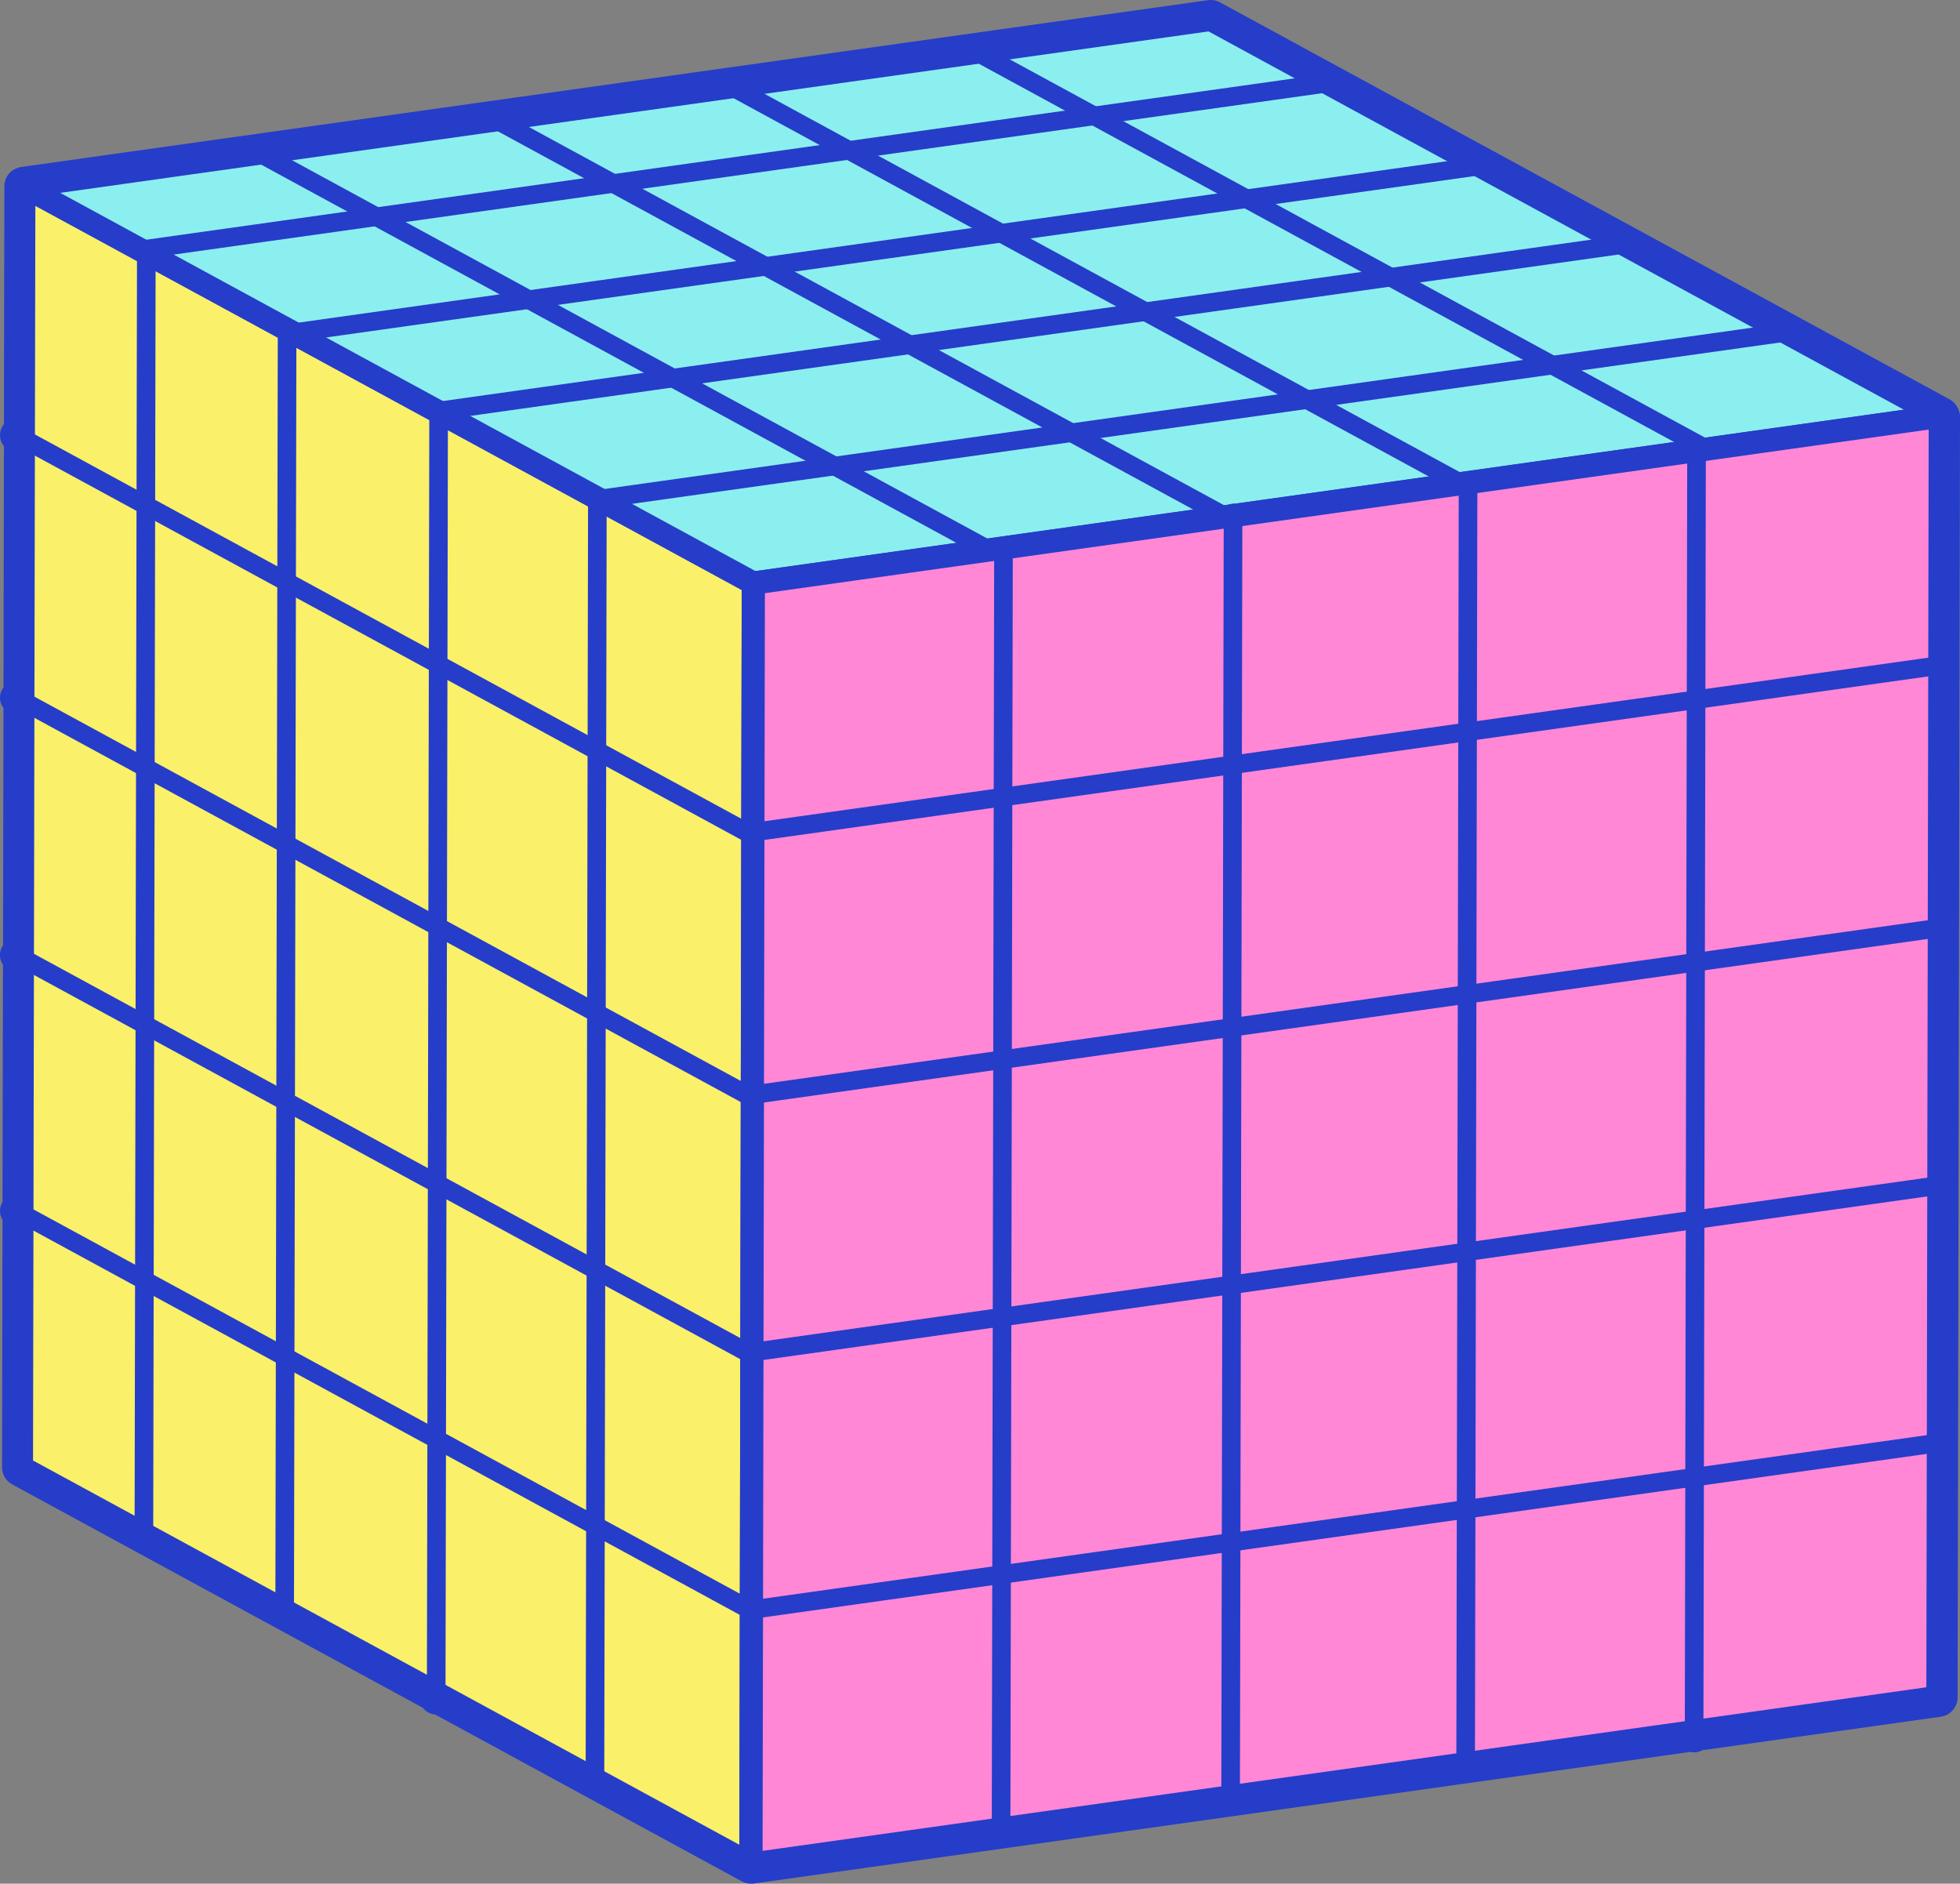
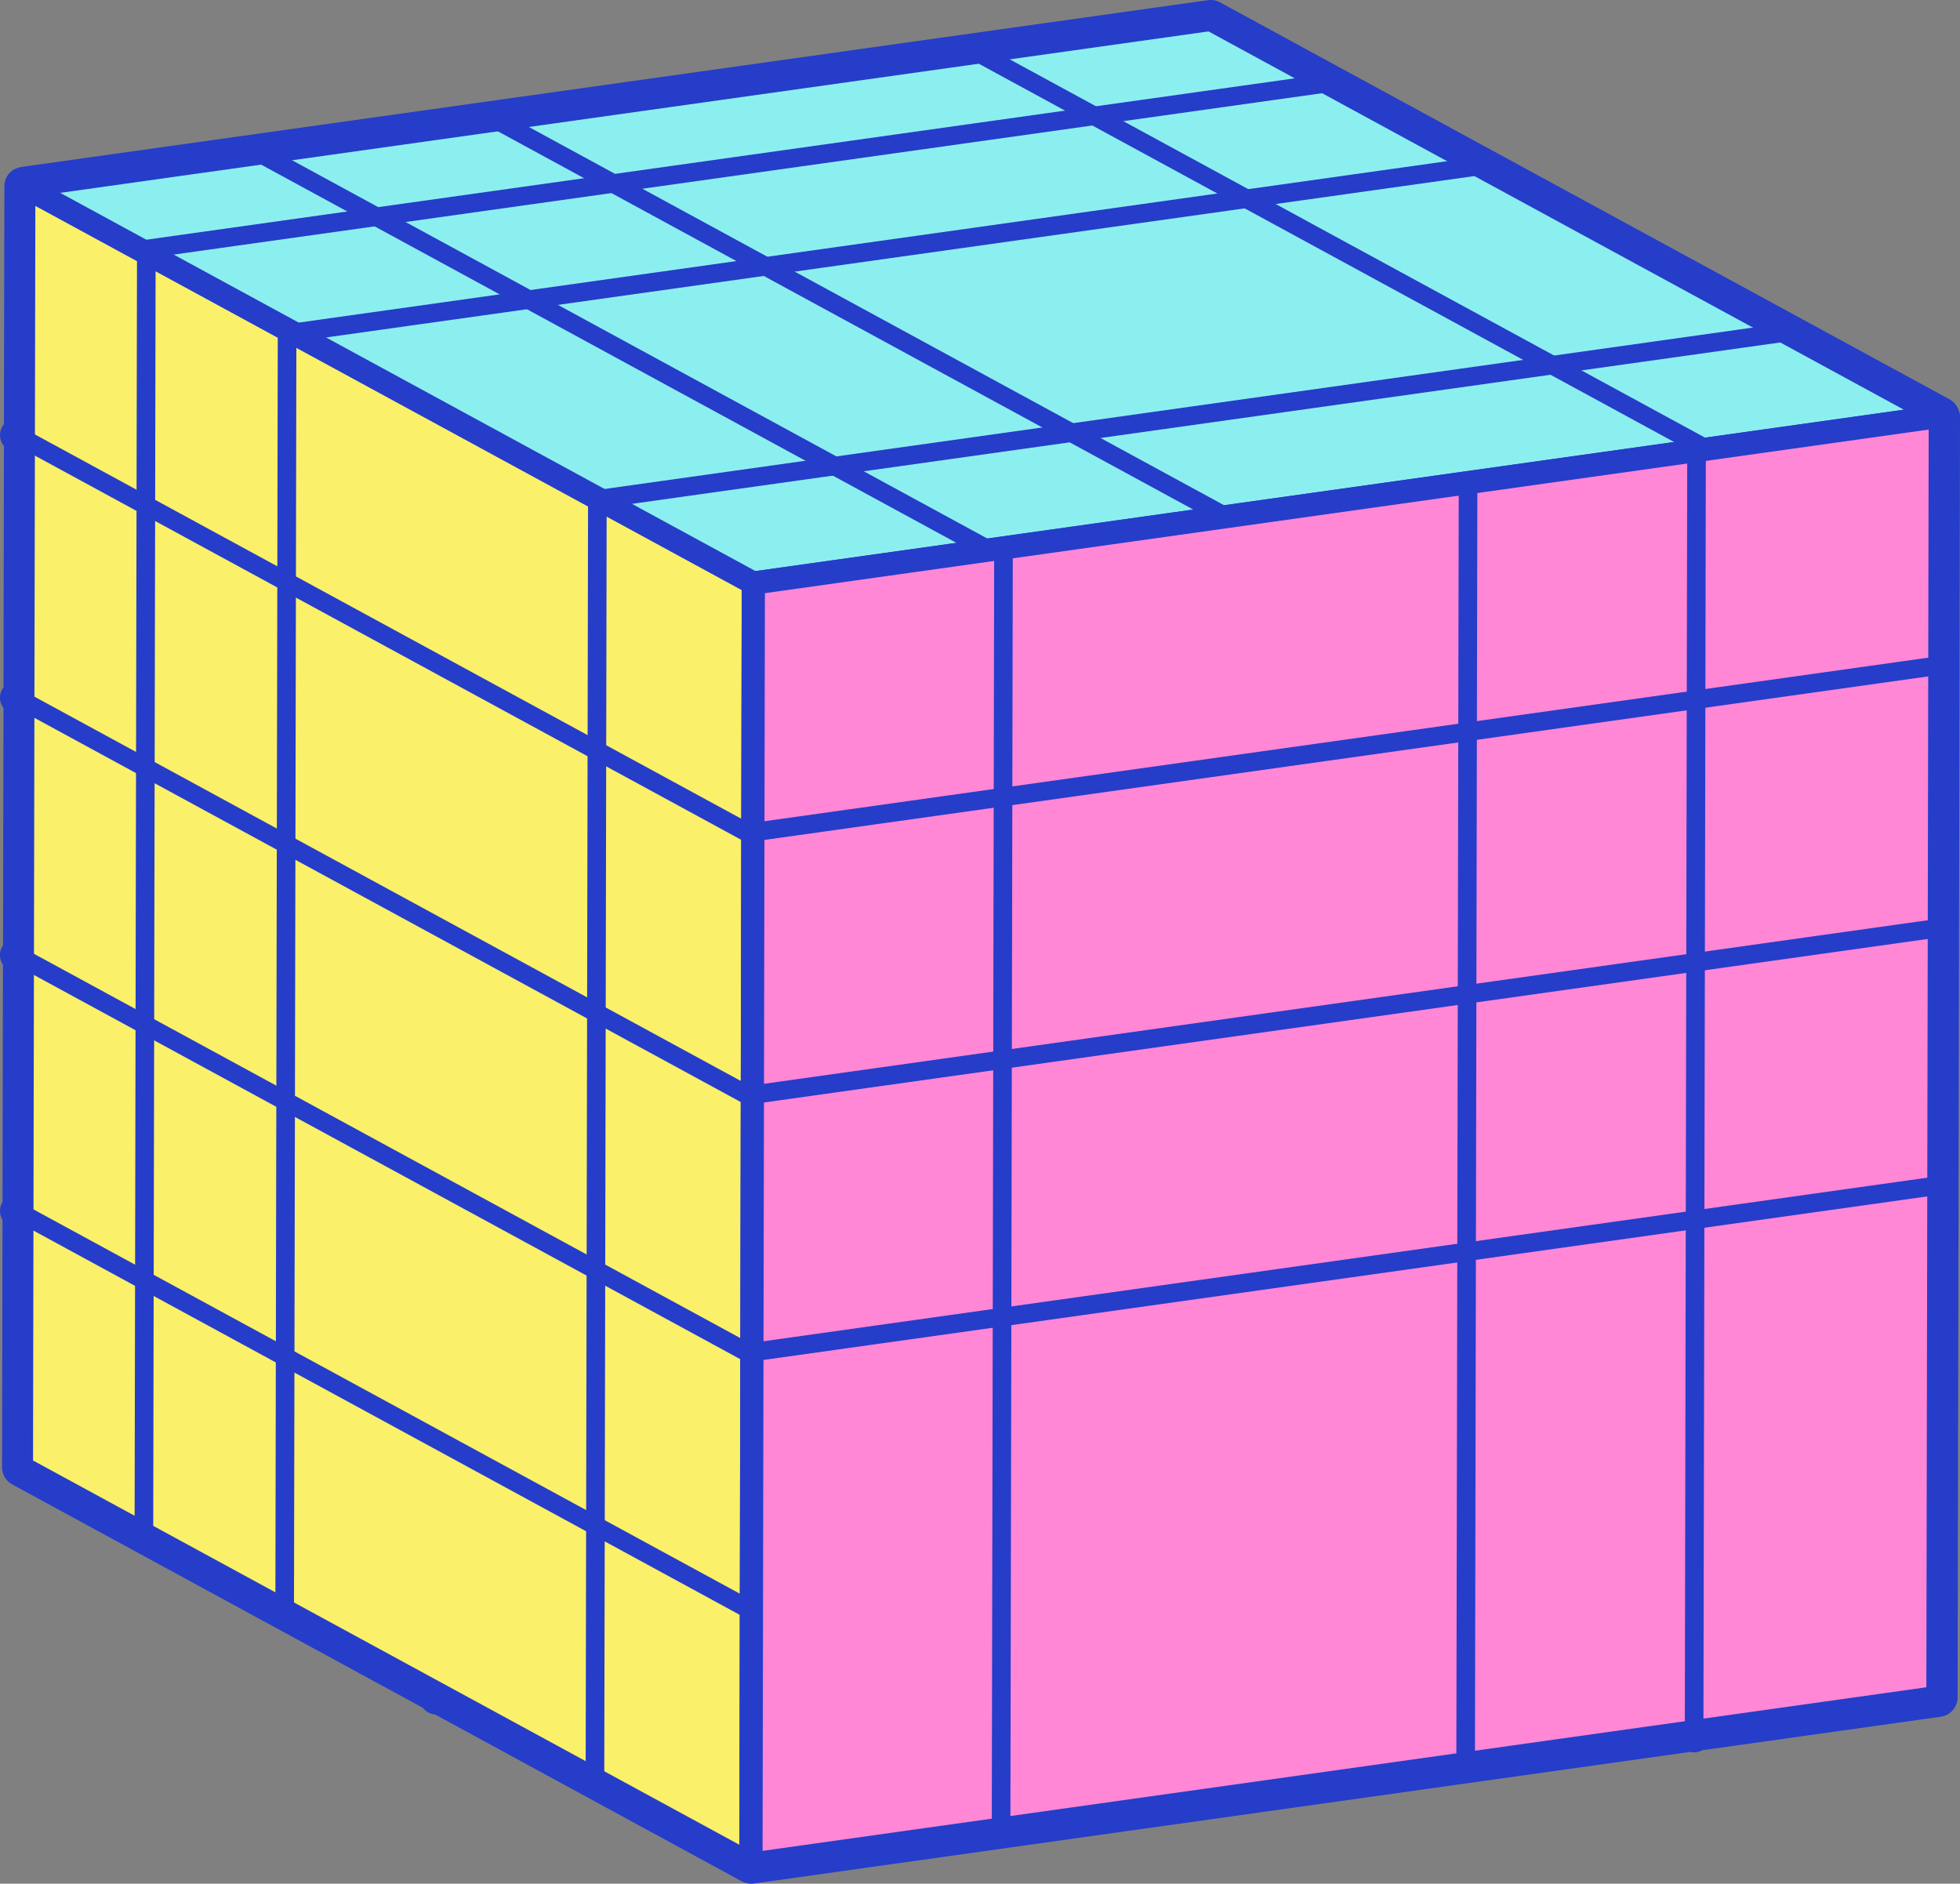
<svg xmlns="http://www.w3.org/2000/svg" id="b" data-name="レイヤー_2" viewBox="0 0 219.01 210.48">
  <rect x="0" y="0" width="219.01" height="210.48" fill="#808080" stroke="none" />
  <g id="c" data-name="レイヤー_1">
    <g id="d" data-name="レイヤー_2">
      <g id="e" data-name="グループ_88">
        <path id="f" data-name="パス_228" d="M218.94,46.11l-.03-.12c-.02-.1-.06-.2-.1-.3l-.04-.09c-.06-.12-.13-.24-.21-.35-.02-.03-.04-.05-.07-.09-.06-.07-.12-.14-.19-.2l-.17-.15c-.08-.06-.16-.12-.25-.17L136.32.26c-.41-.22-.88-.31-1.34-.24L2.35,18.66c-.06,0-.12.02-.17.04-.12.03-.24.07-.36.12-.04.02-.08.03-.13.05l-.14.07c-.09.06-.18.13-.27.2l-.15.12c-.15.15-.28.32-.38.5-.02.04-.04.08-.05.12-.06.12-.11.25-.14.38l-.04.15c-.02.09-.03.18-.03.27l-.05,26.72c-.08.1-.15.2-.21.31-.37.69-.29,1.53.21,2.13l-.05,26.96c-.06.08-.11.16-.16.25-.36.66-.3,1.47.16,2.06l-.05,26.52c-.04.06-.07.11-.11.17-.35.63-.31,1.4.1,1.99l-.05,26.52s-.04.06-.05.09c-.32.6-.31,1.32.05,1.9l-.05,27.65c0,.8.43,1.53,1.13,1.91l45.88,24.96c.33.43.83.71,1.37.75l34.27,18.64.13.06c.1.05.21.09.32.12l.12.03c.16.04.32.06.48.06.1,0,.2,0,.3-.02l104.65-14.71c.46.11.95.04,1.37-.19l26.62-3.74c1.06-.16,1.86-1.06,1.87-2.14l.27-143.16v-.11c0-.1-.02-.19-.04-.29h-.03ZM216.97,189.67c0,.21-.16.39-.37.42l-27.03,3.8-.18.14c-.1.07-.11.04-.16.02l-.21-.08-105.06,14.77h-.06s-.07,0-.11-.02c-.03,0-.05-.01-.07-.03l-.08-.04-34.63-18.84-.25.02h-.05c-.05-.01-.1-.04-.12-.09l-.12-.22L2.18,164.34c-.14-.07-.22-.22-.22-.38l.05-28.28-.23-.25c-.04-.07-.04-.15,0-.22l.24-.25.05-27.85-.28-.26c-.05-.07-.05-.17,0-.24l.28-.26.05-27.99-.33-.26c-.06-.05-.08-.14-.04-.21.01-.02.02-.04.04-.05l.33-.26.05-28.54-.37-.26c-.07-.05-.09-.14-.05-.22,0-.02.03-.03.05-.05l.37-.26.05-27.35v-.18l.04-.08s.02-.05.03-.07c0-.01.02-.03.03-.04.02-.01.04-.02.05-.04l.07-.06-.36-.78.41.77s.06-.02.09-.03c.03,0,.06,0,.08-.02L135.23,1.74c.09-.01.19,0,.27.05l81.49,44.33.04.02s.04.03.06.04l.02.02.03.03.03.03s.03.05.04.07c0,.02.02.05.02.07v.03s0,.06,0,.09v.03l-.26,143.11h0Z" style="fill: #253dc9;" />
        <g id="g" data-name="グループ_87">
          <g id="h" data-name="グループ_86">
            <g id="i" data-name="グループ_83">
              <path id="j" data-name="パス_229" d="M83.91,208.31L2.39,163.96l.26-143.15,81.52,44.34-.26,143.16Z" style="fill: #faf069;" />
              <path id="k" data-name="パス_230" d="M83.91,209.61c-.22,0-.43-.05-.62-.16L1.77,165.1c-.42-.23-.68-.66-.68-1.14L1.36,20.8c0-.46.24-.88.64-1.11.39-.23.88-.24,1.28-.02l81.52,44.35c.42.23.68.66.68,1.14l-.27,143.16c0,.71-.59,1.29-1.3,1.29ZM3.69,163.19l78.93,42.94.26-140.21L3.95,22.99l-.26,140.2Z" style="fill: #253dc9;" />
            </g>
            <g id="l" data-name="グループ_84">
              <path id="m" data-name="パス_231" d="M84.17,65.15L2.65,20.81,135.29,2.17l81.52,44.34-132.64,18.64Z" style="fill: #8cefef;" />
              <path id="n" data-name="パス_232" d="M84.17,66.45c-.22,0-.43-.05-.62-.16L2.03,21.95c-.49-.27-.76-.82-.66-1.37.1-.55.54-.98,1.1-1.05L135.11.88c.28-.04.56.01.8.15l81.52,44.35c.49.27.76.82.66,1.37-.1.55-.54.98-1.1,1.05l-132.63,18.64c-.06,0-.12.01-.18.01h-.01ZM6.73,21.55l77.69,42.26,128.32-18.03L135.04,3.51,6.73,21.55Z" style="fill: #253dc9;" />
            </g>
            <g id="o" data-name="グループ_85">
              <path id="p" data-name="パス_233" d="M216.81,46.51l-.27,143.16-132.63,18.64.26-143.16,132.64-18.64Z" style="fill: #ff87d5;" />
              <path id="q" data-name="パス_234" d="M83.91,209.61c-.31,0-.62-.11-.85-.32-.28-.25-.45-.6-.45-.98l.27-143.16c0-.65.48-1.19,1.12-1.28l132.63-18.64c.37-.05.75.06,1.03.31.28.25.45.6.45.98l-.27,143.16c0,.65-.48,1.19-1.12,1.28l-132.63,18.64c-.06,0-.12,0-.18,0ZM85.47,66.28l-.26,140.53,130.04-18.28.26-140.53-130.04,18.28Z" style="fill: #253dc9;" />
            </g>
          </g>
          <path id="r" data-name="パス_235" d="M110.5,62.49c-.18,0-.35-.04-.5-.13L28.49,18.02c-.51-.27-.69-.9-.42-1.41s.9-.69,1.41-.42l81.52,44.35c.5.28.69.9.42,1.41-.18.34-.53.54-.91.54h0Z" style="fill: #253dc9;" />
          <path id="s" data-name="パス_236" d="M136.93,58.75c-.18,0-.35-.04-.5-.13L54.91,14.28c-.51-.27-.69-.9-.42-1.41.27-.51.9-.69,1.41-.42l81.52,44.35c.5.28.69.9.42,1.41-.18.34-.53.54-.91.54h0Z" style="fill: #253dc9;" />
-           <path id="t" data-name="パス_237" d="M163.31,55.09c-.18,0-.35-.04-.5-.13L81.3,10.61c-.51-.27-.69-.9-.42-1.41.27-.51.9-.69,1.41-.42h0l81.52,44.35c.5.28.69.9.42,1.41-.18.34-.53.54-.91.54h0Z" style="fill: #253dc9;" />
          <path id="u" data-name="パス_238" d="M190.6,51.17c-.18,0-.35-.04-.5-.13L108.58,6.69c-.51-.27-.69-.9-.42-1.41.27-.51.9-.69,1.41-.42l81.52,44.35c.5.28.69.9.42,1.41-.18.34-.53.54-.91.54h0Z" style="fill: #253dc9;" />
          <path id="v" data-name="パス_239" d="M83.42,94.02c-.18,0-.35-.04-.5-.13L1.4,49.55c-.51-.27-.69-.9-.42-1.41s.9-.69,1.41-.42l81.52,44.35c.5.28.69.9.42,1.41-.18.34-.53.54-.91.54Z" style="fill: #253dc9;" />
          <path id="w" data-name="パス_240" d="M83.42,123.35c-.18,0-.35-.04-.5-.13L1.4,78.88c-.51-.27-.69-.9-.42-1.41s.9-.69,1.41-.42l81.52,44.35c.5.28.69.9.42,1.41-.18.34-.53.54-.91.54Z" style="fill: #253dc9;" />
          <path id="x" data-name="パス_241" d="M83.42,152.11c-.18,0-.35-.04-.5-.13L1.4,107.64c-.51-.27-.69-.9-.42-1.41s.9-.69,1.41-.42l81.52,44.35c.5.28.69.9.42,1.41-.18.34-.53.54-.91.54Z" style="fill: #253dc9;" />
          <path id="y" data-name="パス_242" d="M83.42,180.71c-.18,0-.35-.04-.5-.13L1.4,136.23c-.51-.27-.69-.9-.42-1.41s.9-.69,1.41-.42l81.52,44.35c.5.28.69.9.42,1.41-.18.34-.53.54-.91.54h0Z" style="fill: #253dc9;" />
          <path id="z" data-name="パス_243" d="M66.48,200.03h0c-.57,0-1.04-.47-1.04-1.04l.27-143.16c0-.57.45-1.03,1.01-1.04,0,0,.02,0,.03,0,.57,0,1.04.47,1.04,1.04l-.27,143.16c0,.57-.47,1.04-1.04,1.04Z" style="fill: #253dc9;" />
-           <path id="aa" data-name="パス_244" d="M48.74,190.71h0c-.57,0-1.04-.47-1.04-1.04l.27-143.16c0-.57.47-1.04,1.04-1.04h0c.57,0,1.04.47,1.04,1.04l-.27,143.16c0,.57-.47,1.04-1.04,1.04Z" style="fill: #253dc9;" />
          <path id="ab" data-name="パス_245" d="M31.81,180.82h0c-.57,0-1.04-.47-1.04-1.04l.27-143.16c0-.57.47-1.04,1.04-1.04h0c.57,0,1.04.47,1.04,1.04l-.27,143.16c0,.57-.47,1.04-1.04,1.04Z" style="fill: #253dc9;" />
          <path id="ac" data-name="パス_246" d="M16.08,172.15h0c-.57,0-1.04-.47-1.04-1.04l.27-143.16c0-.57.47-1.04,1.04-1.04h0c.57,0,1.04.47,1.04,1.04l-.27,143.16c0,.57-.47,1.04-1.04,1.04Z" style="fill: #253dc9;" />
          <path id="ad" data-name="パス_247" d="M66.48,56.87c-.52,0-.95-.38-1.03-.89-.08-.57.31-1.09.88-1.17l132.63-18.64c.57-.08,1.09.31,1.17.88.08.57-.31,1.09-.88,1.17l-132.63,18.64s-.1,0-.15,0h.01Z" style="fill: #253dc9;" />
-           <path id="ae" data-name="パス_248" d="M48.87,46.98c-.52,0-.95-.38-1.03-.89-.08-.57.31-1.09.88-1.17l132.63-18.64c.57-.08,1.09.31,1.17.88s-.31,1.09-.88,1.17h0L49.02,46.97s-.1,0-.15,0Z" style="fill: #253dc9;" />
          <path id="af" data-name="パス_249" d="M32.08,38.31c-.52,0-.95-.38-1.03-.89-.08-.57.31-1.09.88-1.17l132.63-18.64c.57-.08,1.09.31,1.17.88s-.31,1.09-.88,1.17h0L32.22,38.3s-.1,0-.15,0h.01Z" style="fill: #253dc9;" />
          <path id="ag" data-name="パス_250" d="M15.47,28.99c-.52,0-.95-.38-1.03-.89-.08-.57.31-1.09.88-1.17L147.97,8.29c.57-.08,1.09.31,1.17.88.08.57-.31,1.09-.88,1.17L15.62,28.98s-.1.01-.15.01Z" style="fill: #253dc9;" />
          <path id="ah" data-name="パス_251" d="M84.17,94.02c-.52,0-.95-.38-1.03-.89-.08-.57.31-1.09.88-1.17l132.63-18.64c.57-.08,1.09.31,1.17.88s-.31,1.09-.88,1.17l-132.63,18.64s-.1.01-.15.01h.01Z" style="fill: #253dc9;" />
          <path id="ai" data-name="パス_252" d="M84.17,123.35c-.52,0-.95-.38-1.03-.89-.08-.57.31-1.09.88-1.17l132.63-18.64c.57-.08,1.09.31,1.17.88s-.31,1.09-.88,1.17l-132.63,18.64s-.1.01-.15.01h.01Z" style="fill: #253dc9;" />
          <path id="aj" data-name="パス_253" d="M84.17,152.11c-.52,0-.95-.38-1.03-.89-.08-.57.31-1.09.88-1.17l132.63-18.64c.57-.08,1.09.31,1.17.88s-.31,1.09-.88,1.17h0l-132.63,18.64s-.1,0-.15,0h.01Z" style="fill: #253dc9;" />
-           <path id="ak" data-name="パス_254" d="M84.17,180.87c-.57,0-1.04-.46-1.04-1.03,0-.52.38-.96.89-1.03l132.63-18.64c.57-.08,1.09.31,1.17.88s-.31,1.09-.88,1.17l-132.63,18.64s-.1,0-.15,0h.01Z" style="fill: #253dc9;" />
          <path id="al" data-name="パス_255" d="M111.86,205.65h0c-.57,0-1.04-.47-1.04-1.04l.27-143.16c0-.57.47-1.04,1.04-1.04h0c.57,0,1.04.47,1.04,1.04l-.27,143.16c0,.57-.47,1.04-1.04,1.04Z" style="fill: #253dc9;" />
-           <path id="am" data-name="パス_256" d="M137.51,201.52h0c-.57,0-1.04-.47-1.04-1.04l.27-143.16c0-.57.47-1.04,1.04-1.04h0c.57,0,1.04.47,1.04,1.04l-.27,143.16c0,.57-.47,1.04-1.04,1.04Z" style="fill: #253dc9;" />
          <path id="an" data-name="パス_257" d="M163.77,198.24h0c-.57,0-1.04-.47-1.04-1.04l.27-143.16c0-.57.47-1.04,1.04-1.04s1.04.47,1.04,1.04h0l-.27,143.16c0,.57-.47,1.04-1.04,1.04Z" style="fill: #253dc9;" />
          <path id="ao" data-name="パス_258" d="M189.3,194.93h0c-.57,0-1.04-.47-1.04-1.04l.27-143.16c0-.57.47-1.04,1.04-1.04h0c.57,0,1.04.47,1.04,1.04l-.27,143.16c0,.57-.47,1.04-1.04,1.04Z" style="fill: #253dc9;" />
        </g>
      </g>
    </g>
  </g>
</svg>